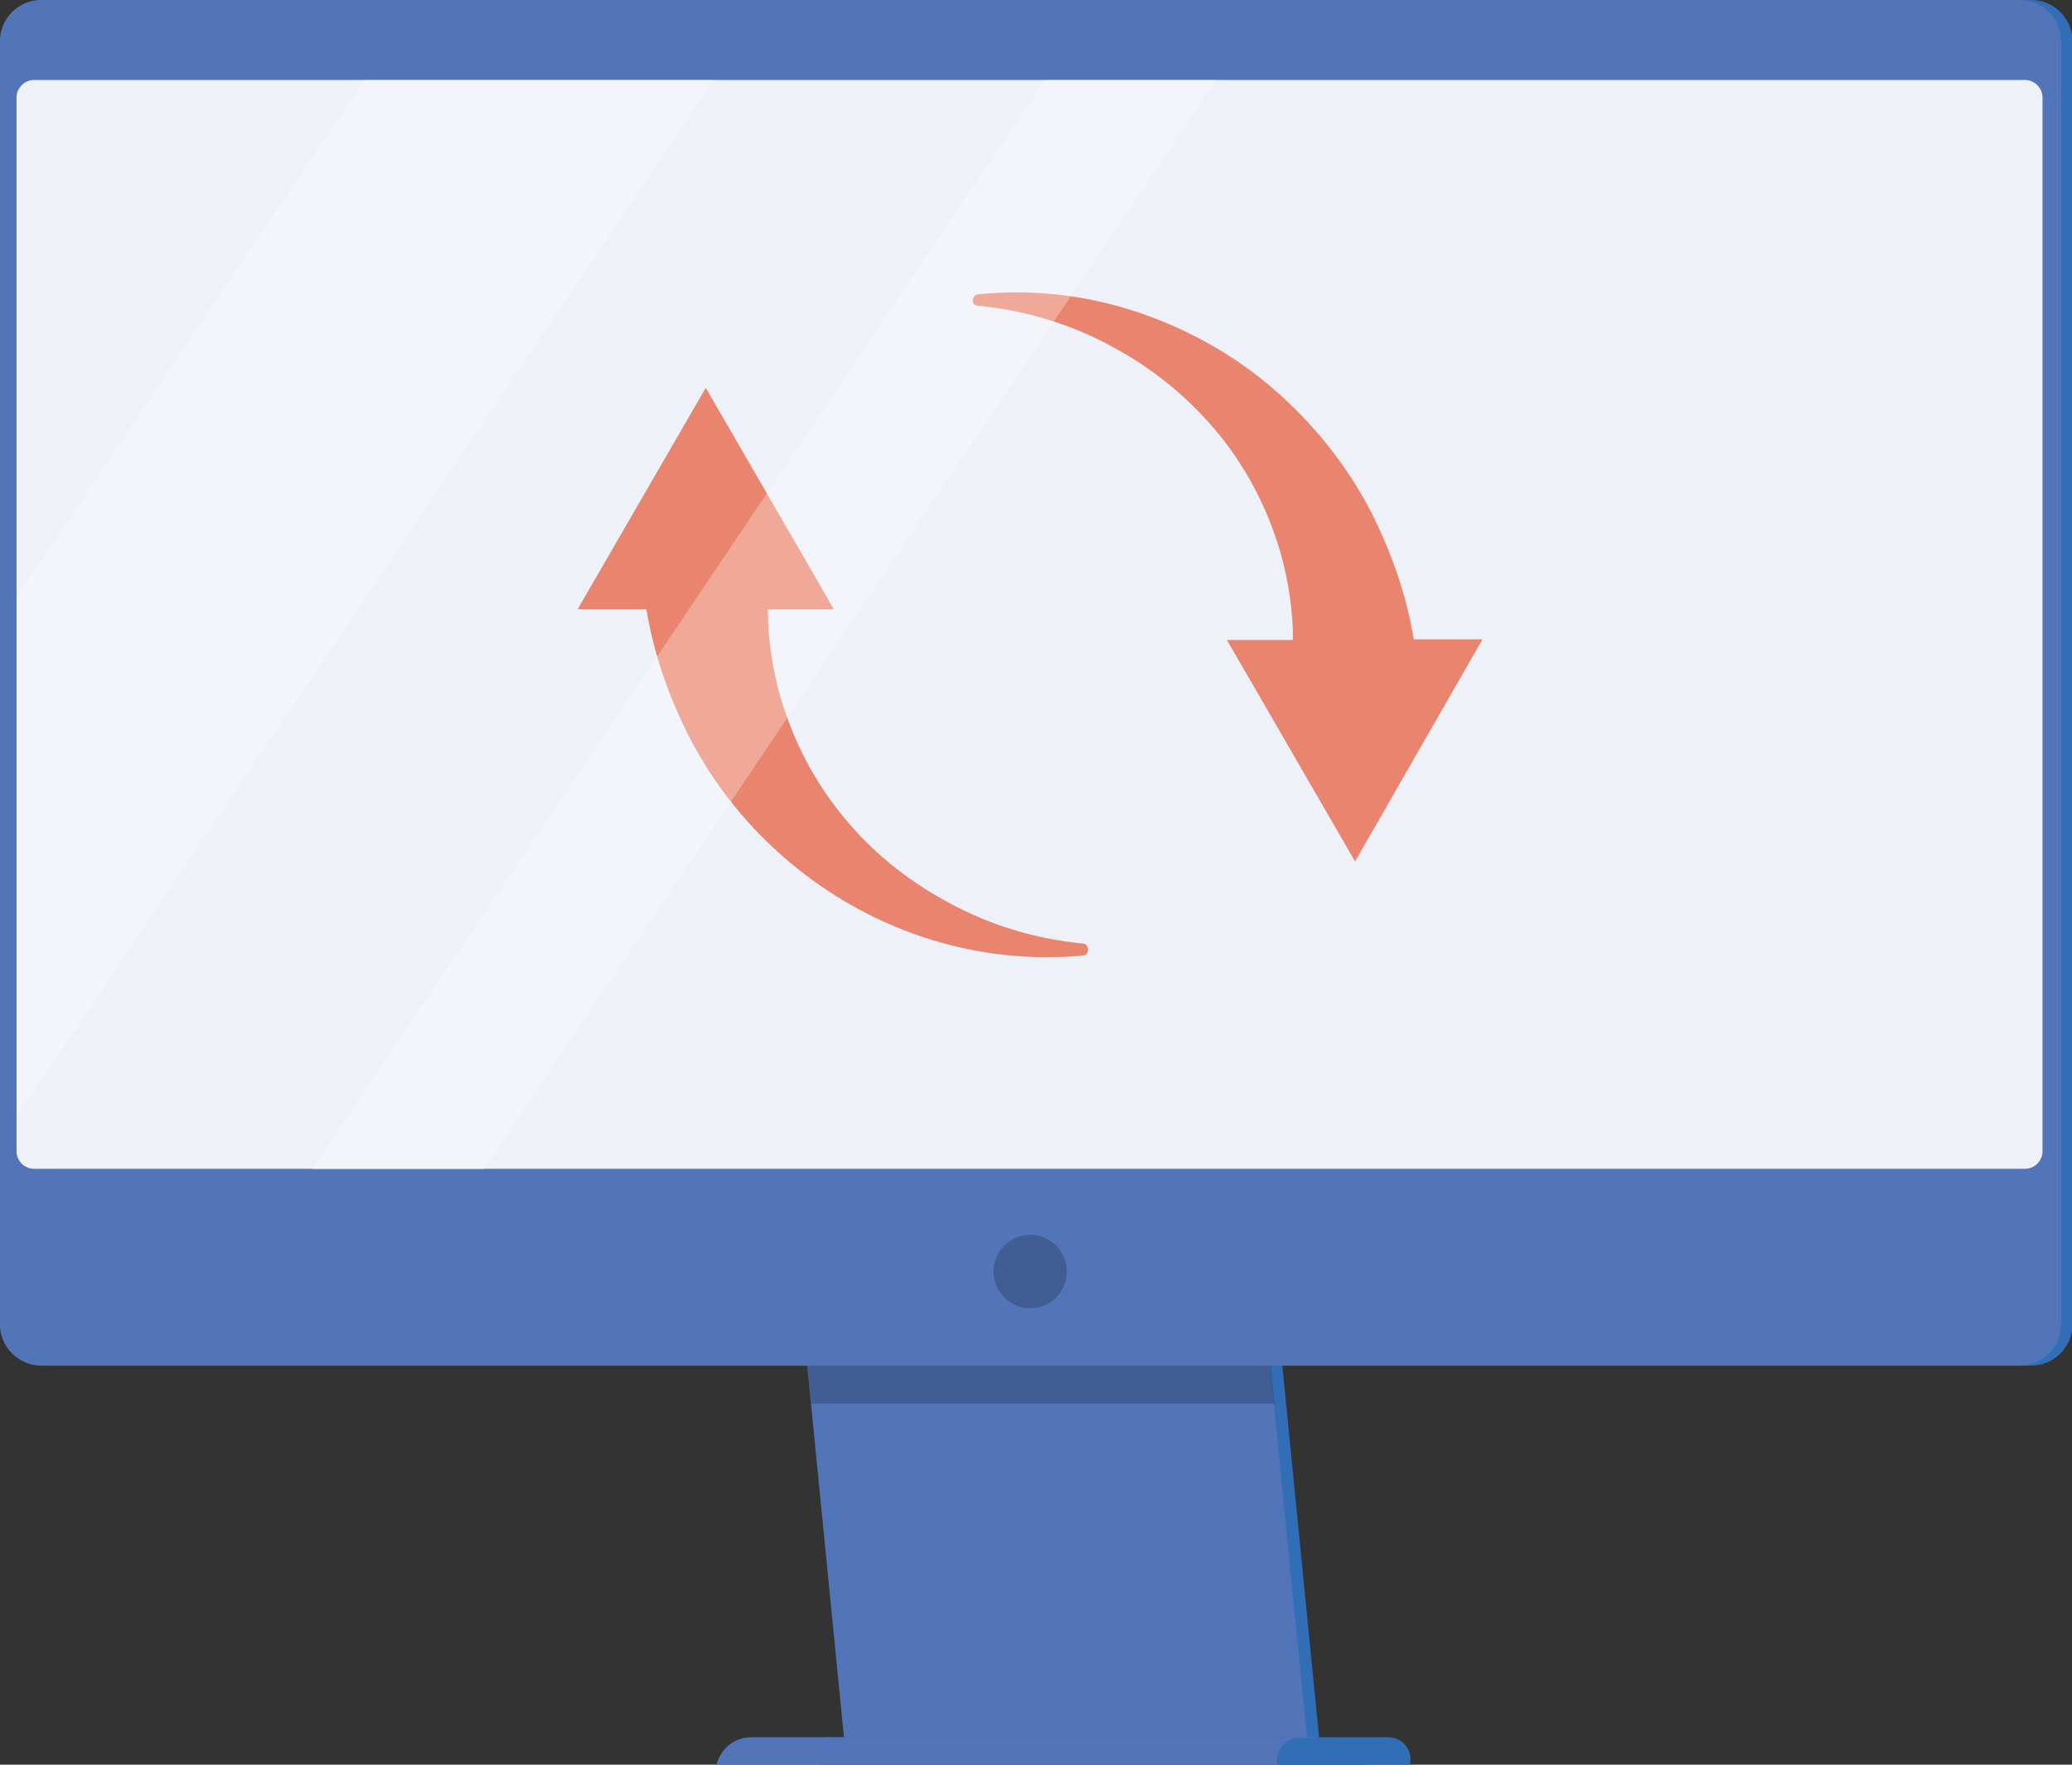
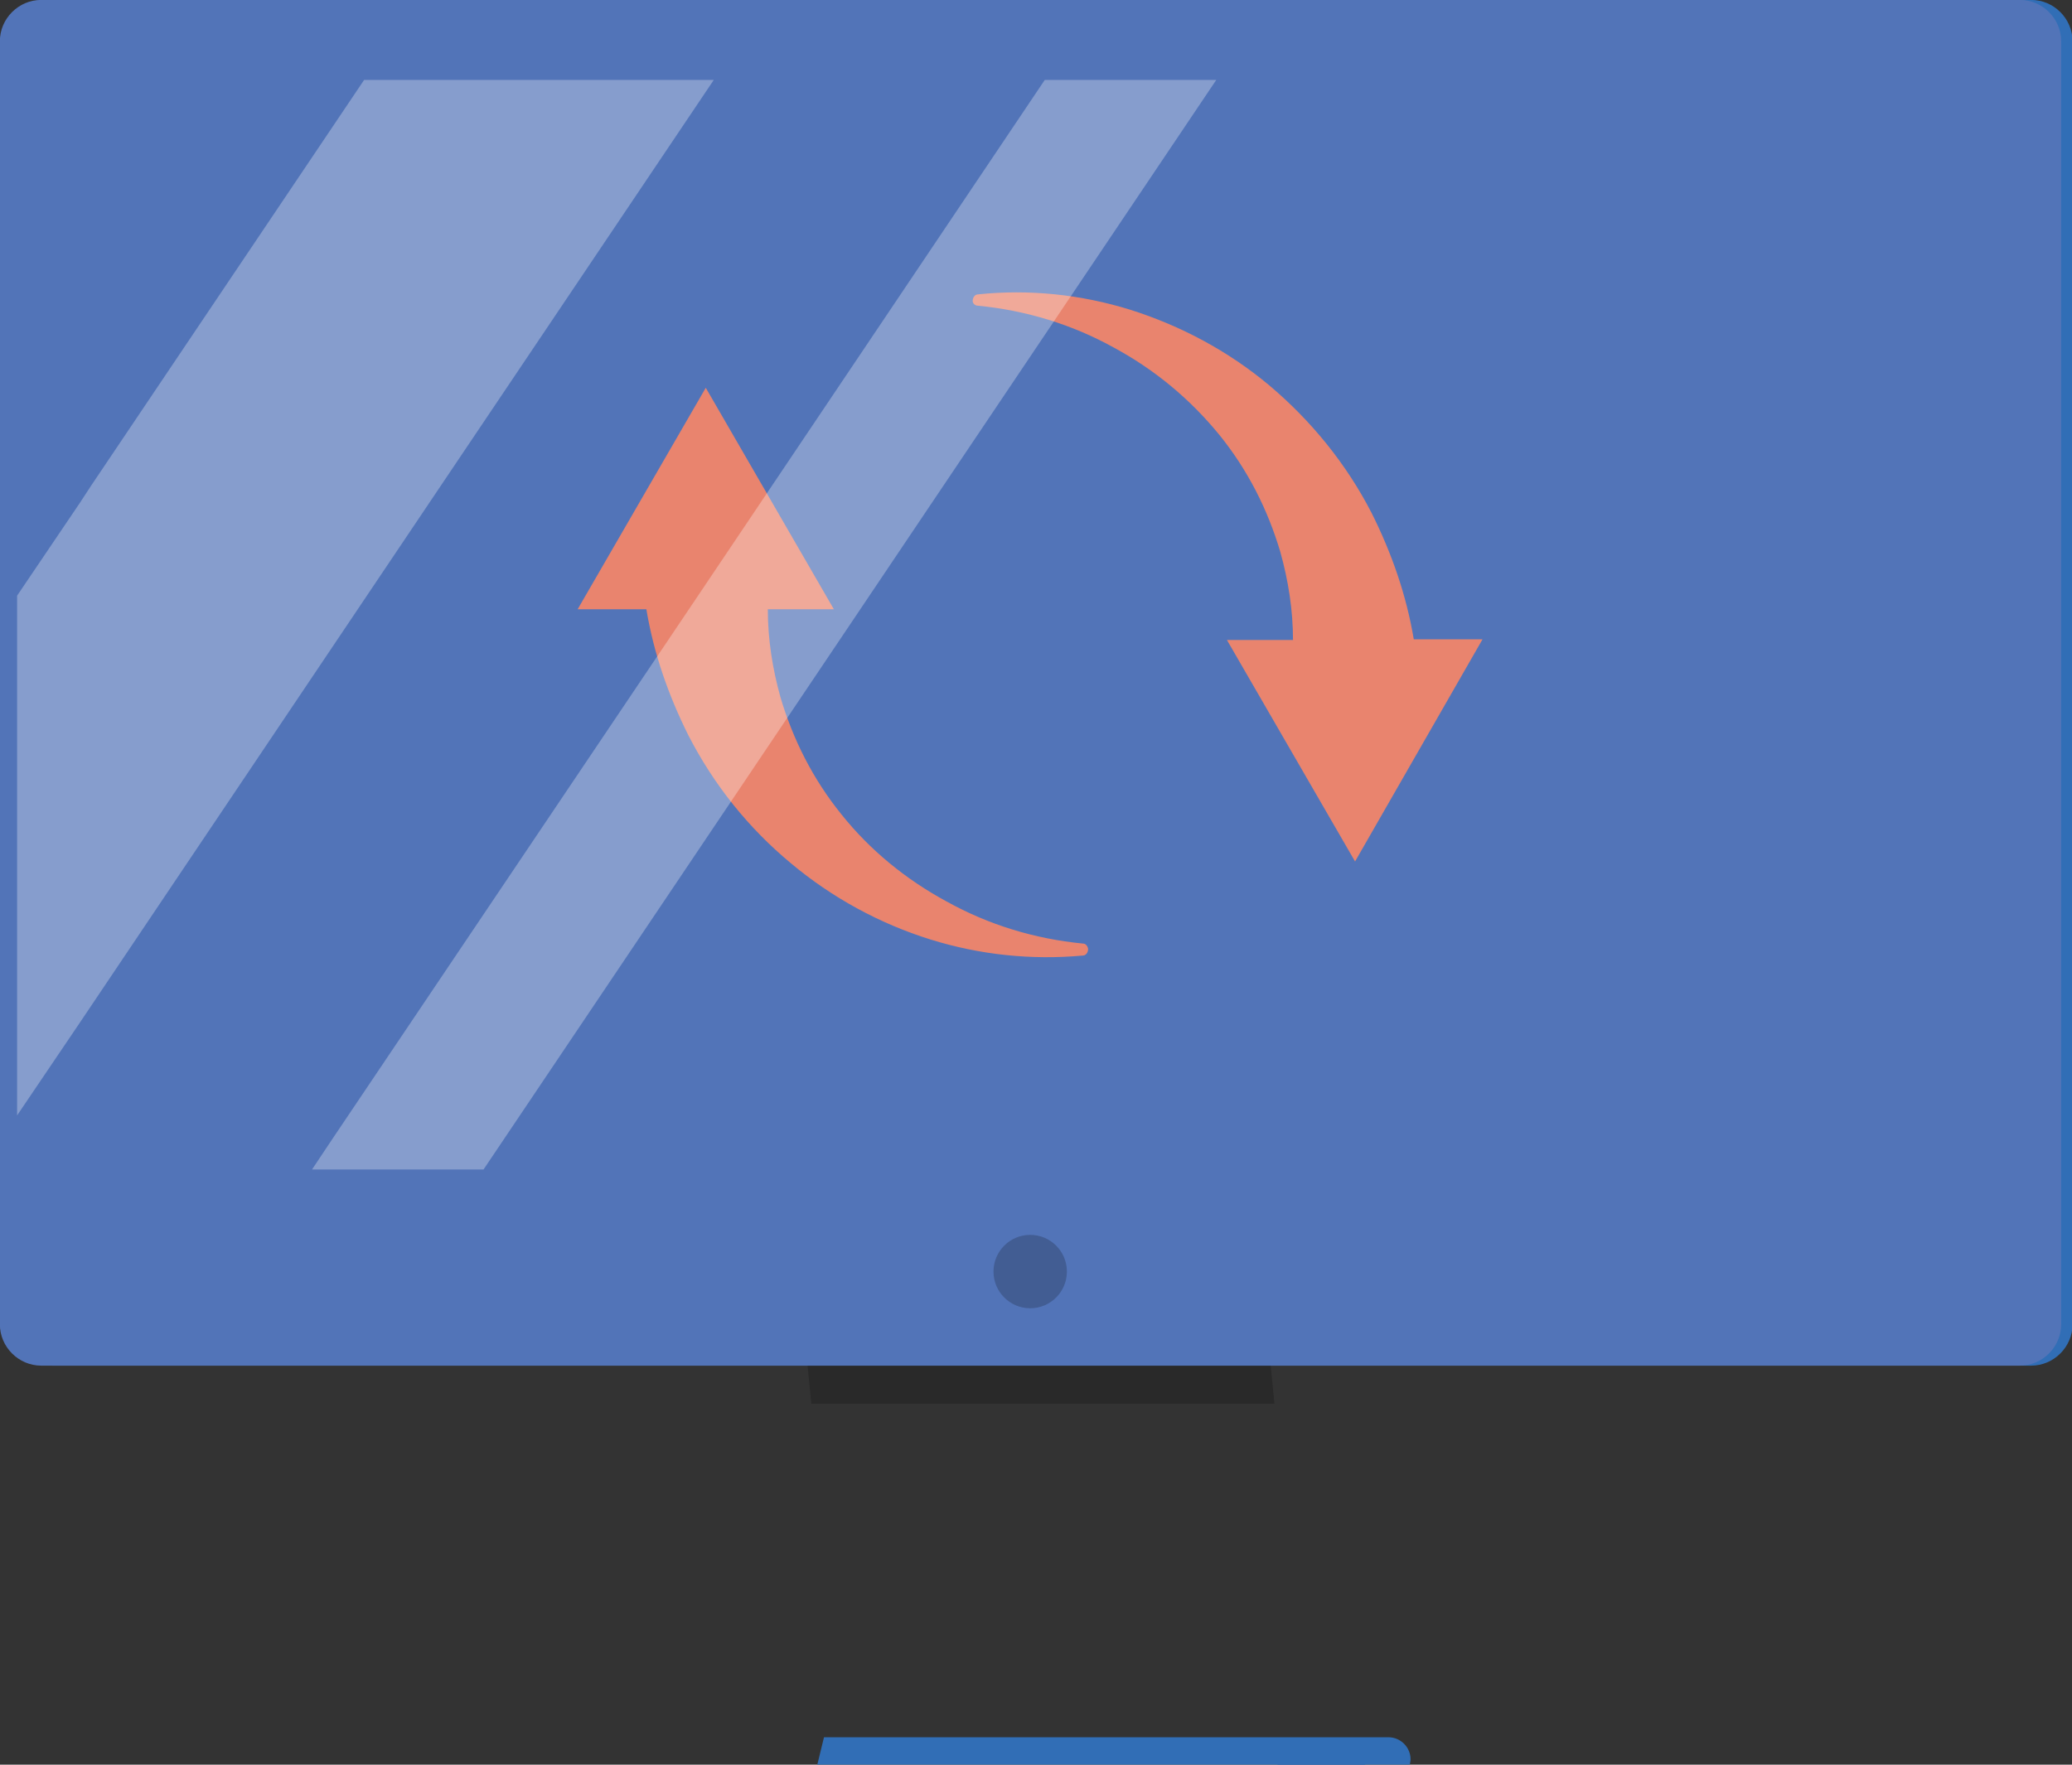
<svg xmlns="http://www.w3.org/2000/svg" version="1.1" id="Layer_1" x="0px" y="0px" viewBox="0 0 310.5 264.5" style="enable-background:new 0 0 310.5 264.5;" xml:space="preserve">
  <rect x="0" y="0" width="310.5" height="264.5" fill="#333333" stroke="none" />
  <style type="text/css">
	.st0{fill:#316EB6;}
	.st1{fill:#5274B8;}
	.st2{fill:none;}
	.st3{opacity:0.2;enable-background:new    ;}
	.st4{opacity:0.9;fill:#FFFFFF;enable-background:new    ;}
	.st5{fill:#E9846E;}
	.st6{opacity:0.3;}
	.st7{fill:#FFFFFF;}
</style>
  <g id="Screen" transform="translate(108.98 132.888)">
    <g id="Group_360">
      <path id="Rectangle_91" class="st0" d="M-101.1-132.9h296.5c3.4,0,6.2,2.8,6.2,6.2V65.6c0,3.4-2.8,6.2-6.2,6.2h-296.5    c-3.4,0-6.2-2.8-6.2-6.2v-192.3C-107.3-130.1-104.5-132.9-101.1-132.9z" />
-       <path id="Path_1580" class="st0" d="M88.7,127.6H19.3L7.3,6.1h69.4L88.7,127.6L88.7,127.6z" />
-       <path id="Path_1581" class="st1" d="M86.9,127.6H17.5L5.5,6.1h69.4l8.2,83.4l0.5,5.3L86.9,127.6z" />
      <path id="Path_1582" class="st0" d="M102.3,131.6H13.5l1-4.1h84.6c1.8,0,3.3,1.5,3.3,3.3C102.4,131.1,102.3,131.4,102.3,131.6    L102.3,131.6z" />
-       <path id="Line_3" class="st2" d="M95.6,131.6l-1-4" />
-       <path id="Path_1583" class="st1" d="M87.2,131.6H-1.6c0.6-2.4,2.7-4.1,5.2-4.1h84.6L87.2,131.6L87.2,131.6z" />
      <path id="Path_1584" class="st0" d="M94.6,127.6h-8.9c-1.8,0-3.3,1.5-3.3,3.3c0,0.3,0,0.5,0.1,0.8h13.1" />
      <path id="Path_1585" class="st3" d="M74.9,6.1H5.5l7.1,71.4H82L74.9,6.1z" />
      <path id="Rectangle_92" class="st1" d="M-102.8-132.9h296.5c3.4,0,6.2,2.8,6.2,6.2V65.6c0,3.4-2.8,6.2-6.2,6.2h-296.5    c-3.4,0-6.2-2.8-6.2-6.2v-192.3C-109-130.1-106.2-132.9-102.8-132.9z" />
      <circle id="Ellipse_42" class="st3" cx="45.4" cy="57.7" r="5.5" />
-       <path id="Rectangle_93" class="st4" d="M-103.9-120.9h298.4c1.4,0,2.6,1.2,2.6,2.6v158c0,1.4-1.2,2.6-2.6,2.6h-298.4    c-1.4,0-2.6-1.2-2.6-2.6v-158C-106.5-119.7-105.3-120.9-103.9-120.9z" />
      <g id="Group_358" transform="translate(86.582 43.835)">
        <path id="Path_1586" class="st5" d="M-33.3-35.3c-7.2-0.7-14.1-2.8-20.4-6.3c-6.1-3.3-11.5-7.7-15.8-13.1     c-4.2-5.2-7.2-11.1-9.1-17.5c-1.2-4.3-1.9-8.7-1.9-13.2h9.9l-19.2-33.2L-109-85.4h10.3c1.1,6.6,3.3,12.9,6.3,18.9     c3.8,7.4,9,13.9,15.4,19.2c6.1,5.1,13.2,9,20.9,11.4c7.4,2.3,15.1,3.1,22.8,2.4c0.5,0,0.8-0.5,0.8-1     C-32.6-35-32.9-35.3-33.3-35.3z" />
        <path id="Path_1587" class="st5" d="M16.3-80.9C15.2-87.5,13-93.8,10-99.8c-3.8-7.4-9.1-13.9-15.4-19.2     c-6.1-5.1-13.2-8.9-20.8-11.3c-7.4-2.3-15.2-3.1-22.8-2.3c-0.5,0-0.8,0.5-0.8,1c0,0.3,0.3,0.7,0.8,0.7c7.2,0.7,14.1,2.8,20.4,6.3     c6.1,3.3,11.4,7.7,15.8,13.1c4.2,5.2,7.2,11.1,9.1,17.5c1.2,4.3,1.9,8.7,1.9,13.2h-9.9L7.5-47.6l19.1-33.3H16.3z" />
      </g>
      <g id="Group_359" transform="translate(2.582 11.996)" class="st6">
        <path id="Path_1588" class="st7" d="M-46.3-70.9l41.7-62H-57l-40.9,60.8l-1.7,2.6l-9.4,13.9v77.9l9.4-13.9L-46.3-70.9z" />
        <path id="Path_1589" class="st7" d="M45-132.9l-53.1,79l-53.7,79.8l-3,4.5h25.7l31-46.1l78.8-117.2H45z" />
      </g>
    </g>
  </g>
</svg>